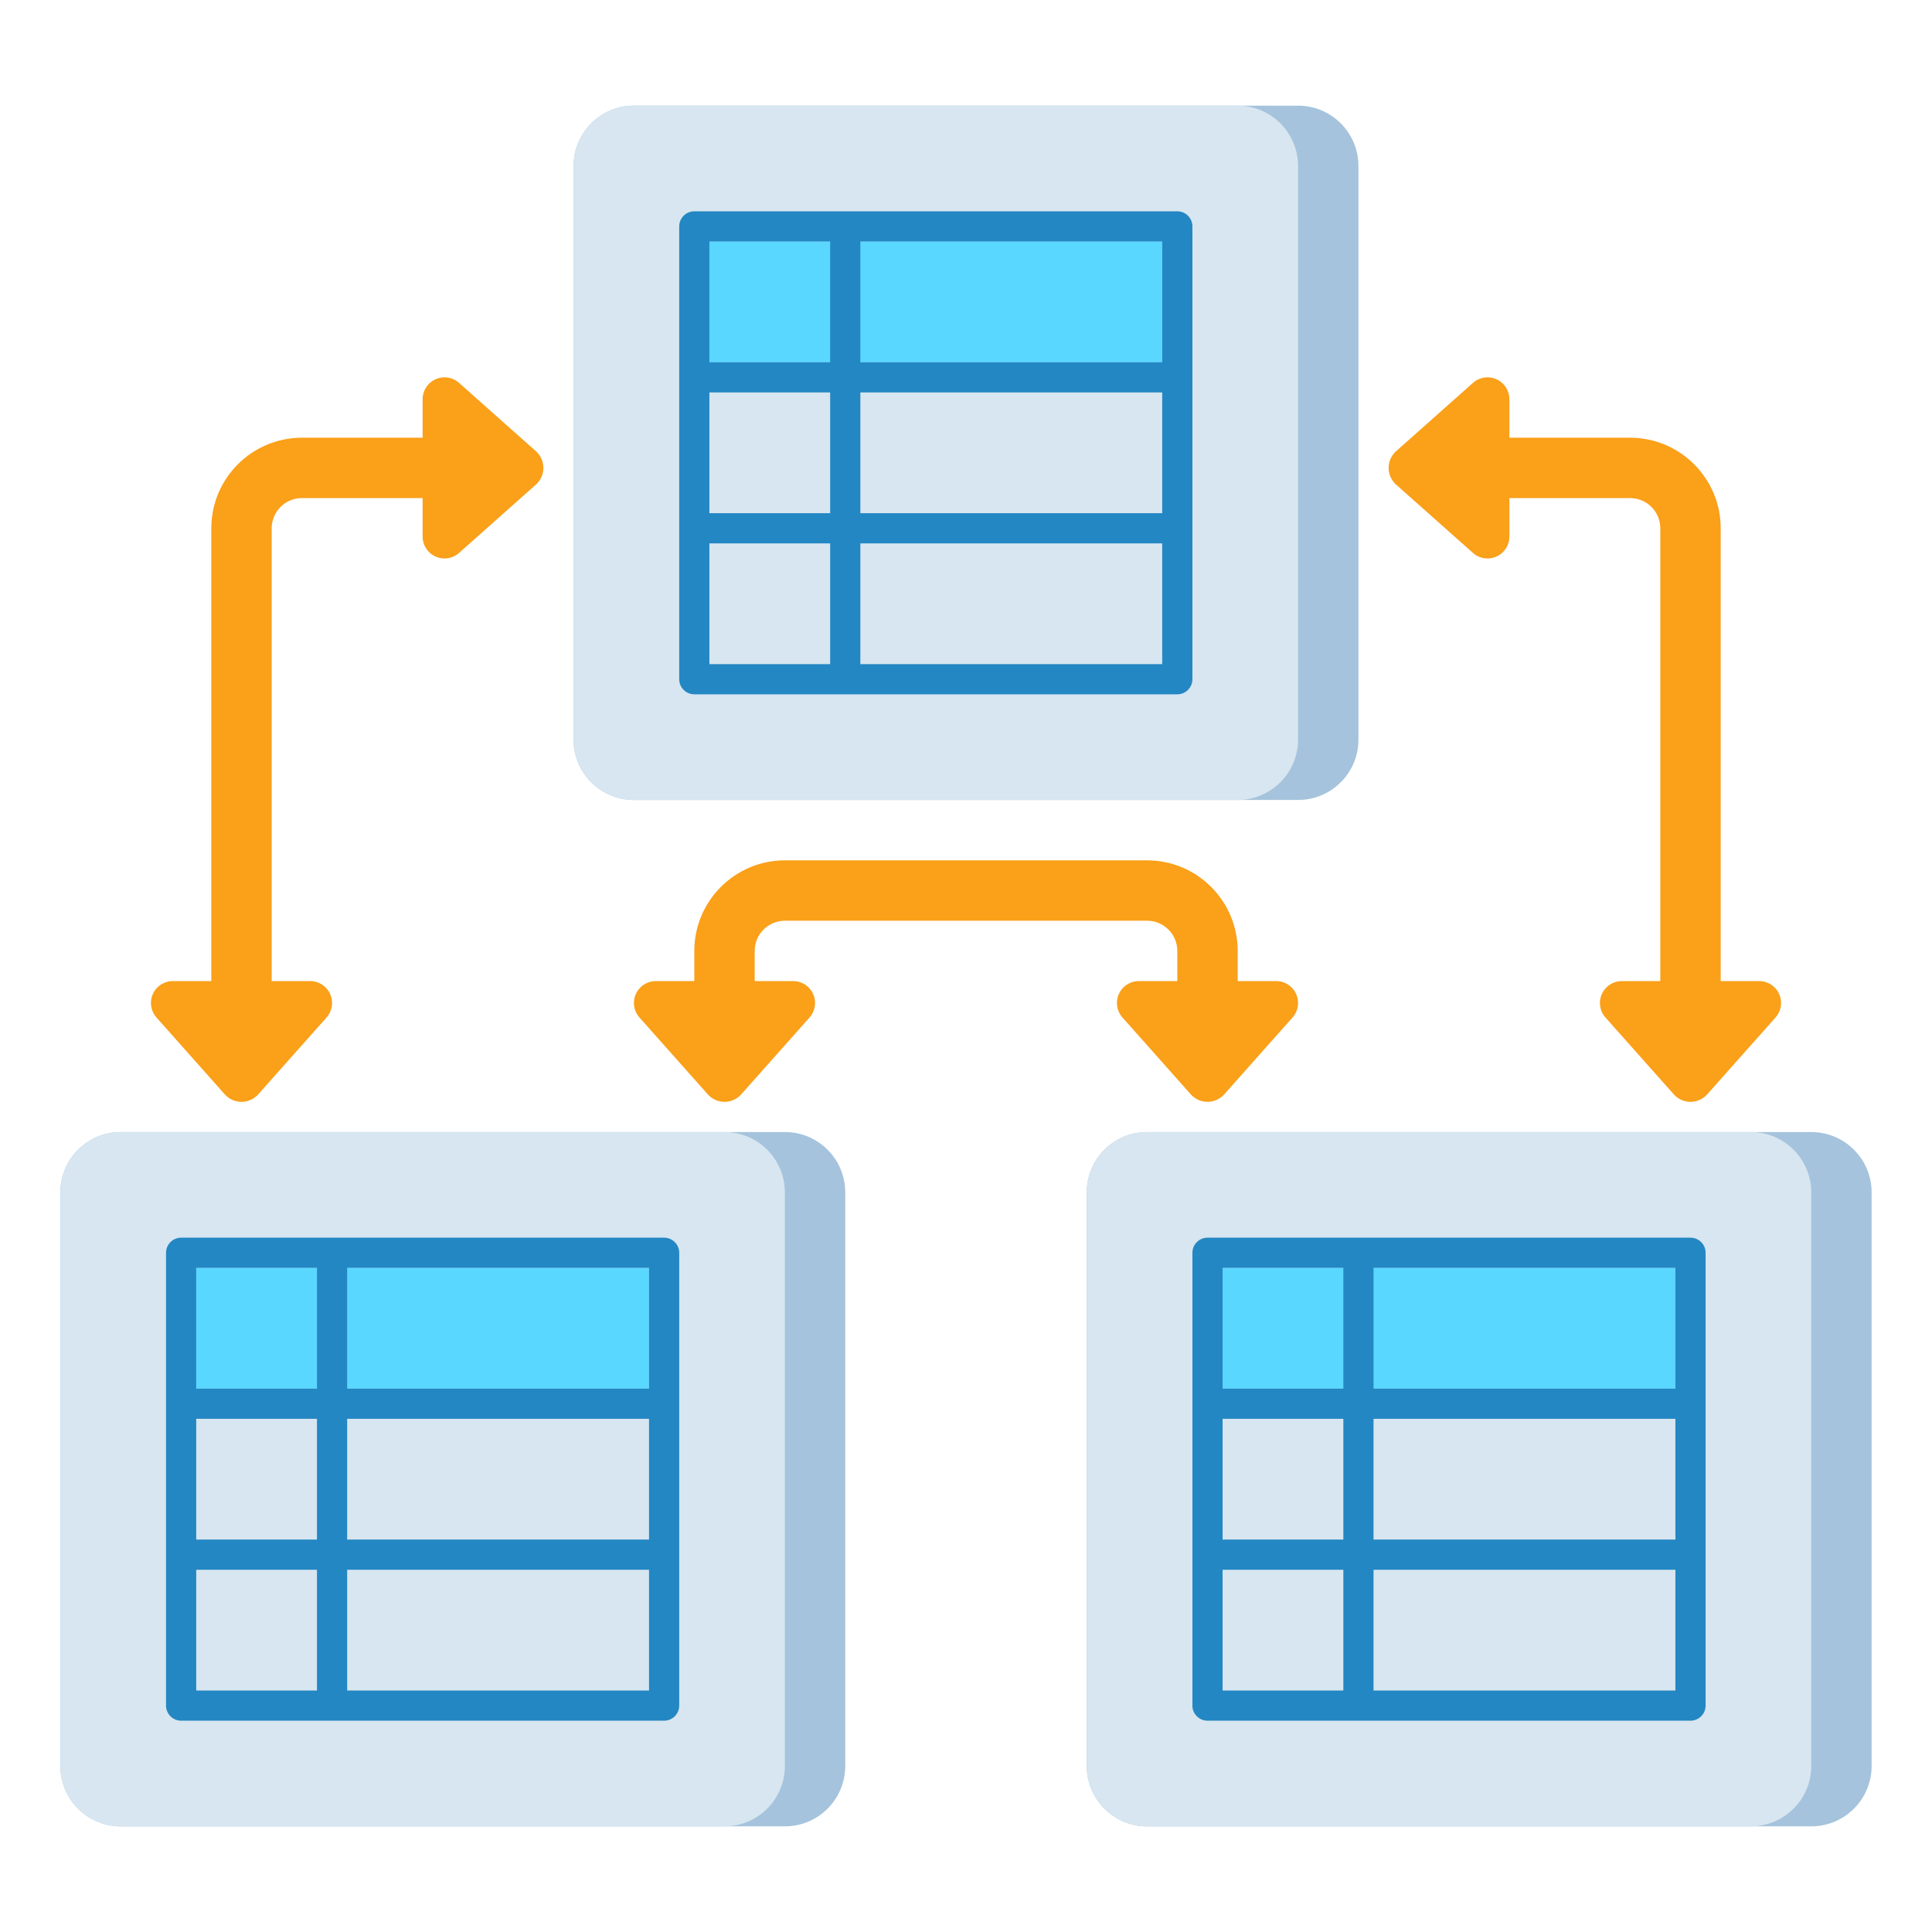
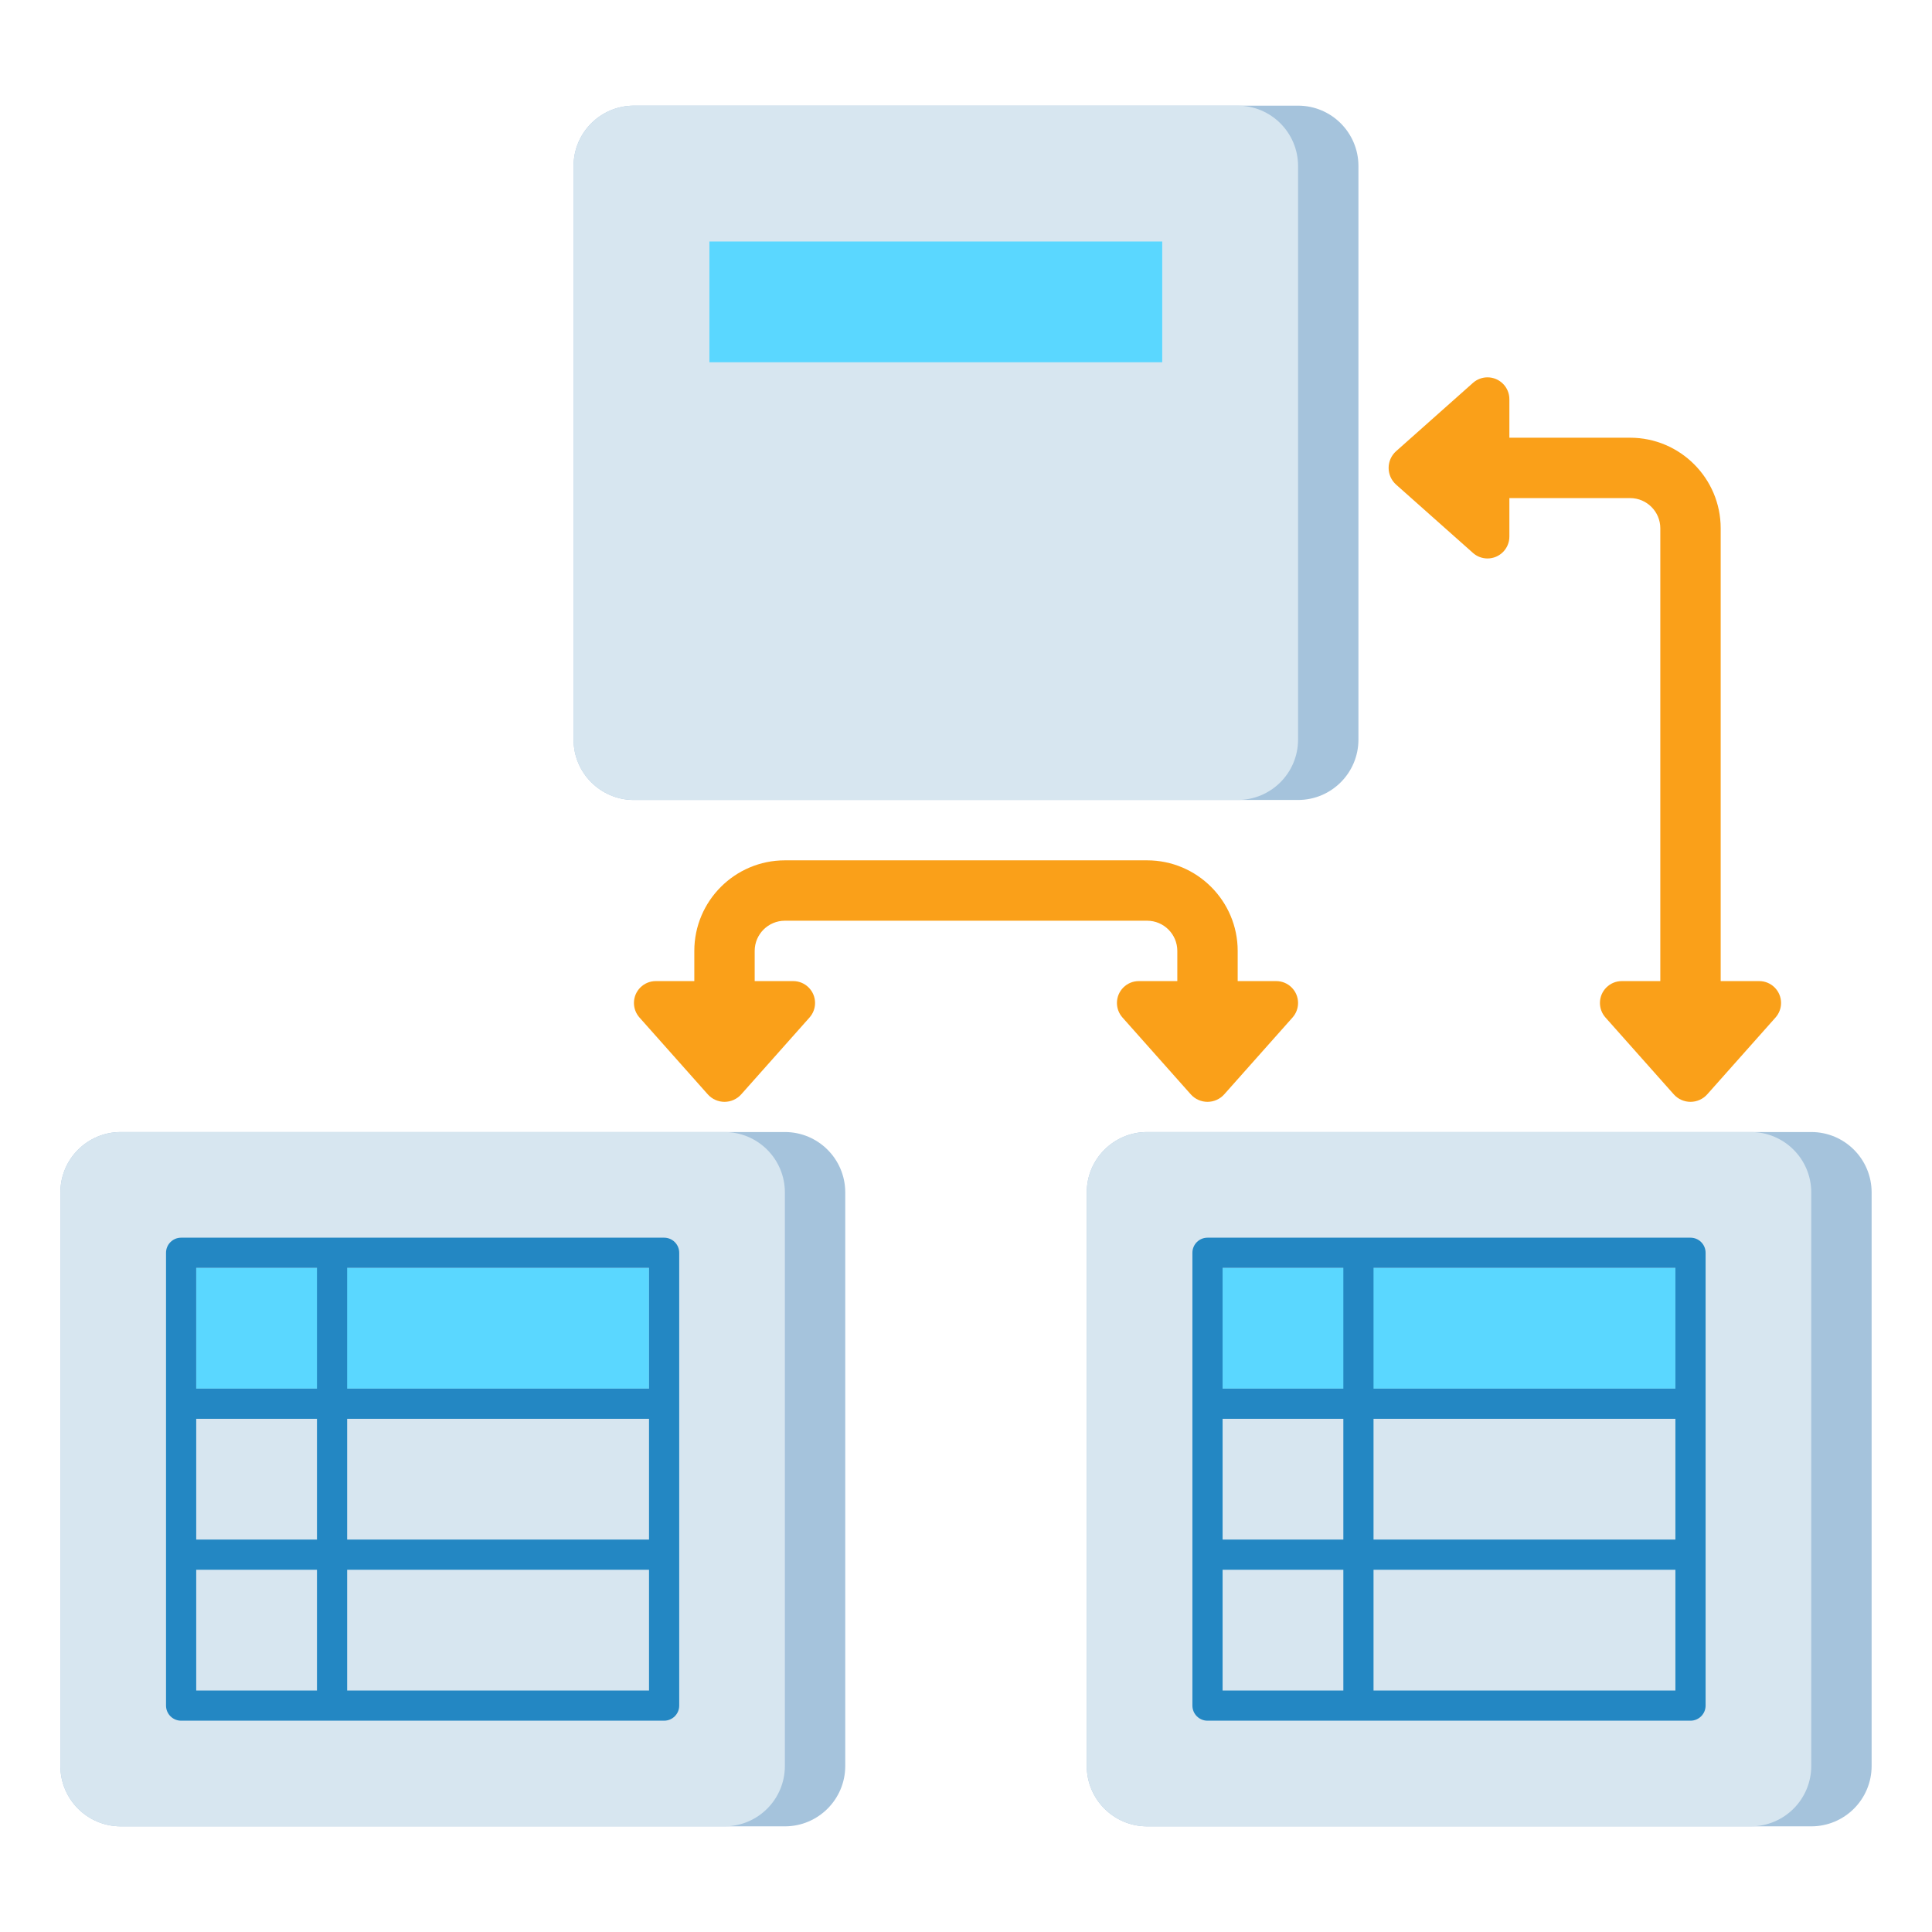
<svg xmlns="http://www.w3.org/2000/svg" version="1.1" id="Layer_1" x="0px" y="0px" viewBox="0 0 512 512" style="enable-background:new 0 0 512 512;" xml:space="preserve">
  <style type="text/css">
	.st0{fill:#FAA019;}
	.st1{fill:#FFCD05;}
	.st2{fill:#555A6E;}
	.st3{fill:#2387C3;}
	.st4{fill:#5AD7FF;}
	.st5{fill:#463C4B;}
	.st6{fill:#D7E6F0;}
	.st7{fill:#FAB991;}
	.st8{fill:#F0915A;}
	.st9{fill:#A5C3DC;}
	.st10{fill:#DC8200;}
	.st11{fill:#1E962D;}
	.st12{fill:#3CB44B;}
	.st13{fill:#289BC3;}
	.st14{fill:#FFEB23;}
	.st15{fill:#FAA51E;}
	.st16{fill:#F06423;}
	.st17{fill:#3C413C;}
	.st18{fill:#FFFFFF;}
	.st19{fill:#D7E6E6;}
	.st20{fill:#3FAFE1;}
	.st21{fill:#353744;}
	.st22{fill:#AAC3D7;}
	.st23{fill:#46508C;}
	.st24{fill:#F5FF41;}
	.st25{fill:#3C3C3C;}
</style>
  <g>
    <g>
      <g>
        <path class="st9" d="M208,484H32c-8.837,0-16-7.163-16-16V316c0-8.837,7.163-16,16-16h176c8.837,0,16,7.163,16,16v152     C224,476.837,216.837,484,208,484z" />
      </g>
      <g>
        <path class="st6" d="M192,484H32c-8.837,0-16-7.163-16-16V316c0-8.837,7.163-16,16-16h160c8.837,0,16,7.163,16,16v152     C208,476.837,200.837,484,192,484z" />
      </g>
      <g>
        <rect x="52" y="336" class="st4" width="120" height="31.999" />
      </g>
      <path class="st3" d="M176,328H48c-2.209,0-4,1.791-4,4v120c0,2.209,1.791,4,4,4h128c2.209,0,4-1.791,4-4V332    C180,329.791,178.209,328,176,328z M172,368H92v-32h80V368z M92,376h80v32H92V376z M84,408H52v-32h32V408z M84,336v32H52v-32H84z     M52,416h32v32H52V416z M92,448v-32h80v32H92z" />
    </g>
    <g>
      <g>
        <path class="st9" d="M480,484H304c-8.837,0-16-7.163-16-16V316c0-8.837,7.163-16,16-16h176c8.837,0,16,7.163,16,16v152     C496,476.837,488.837,484,480,484z" />
      </g>
      <g>
        <path class="st6" d="M464,484H304c-8.837,0-16-7.163-16-16V316c0-8.837,7.163-16,16-16h160c8.837,0,16,7.163,16,16v152     C480,476.837,472.837,484,464,484z" />
      </g>
      <g>
        <rect x="324" y="336" class="st4" width="120" height="31.999" />
      </g>
      <path class="st3" d="M448,328H320c-2.209,0-4,1.791-4,4v120c0,2.209,1.791,4,4,4h128c2.209,0,4-1.791,4-4V332    C452,329.791,450.209,328,448,328z M444,368h-80v-32h80V368z M364,376h80v32h-80V376z M356,408h-32v-32h32V408z M356,336v32h-32    v-32H356z M324,416h32v32h-32V416z M364,448v-32h80v32H364z" />
    </g>
    <g>
      <g>
        <path class="st9" d="M344,212H168c-8.837,0-16-7.163-16-16V44c0-8.837,7.163-16,16-16h176c8.837,0,16,7.163,16,16v152     C360,204.837,352.837,212,344,212z" />
      </g>
      <g>
        <path class="st6" d="M328,212H168c-8.837,0-16-7.163-16-16V44c0-8.837,7.163-16,16-16h160c8.837,0,16,7.163,16,16v152     C344,204.837,336.837,212,328,212z" />
      </g>
      <g>
        <rect x="188" y="64" class="st4" width="120" height="31.999" />
      </g>
-       <path class="st3" d="M312,56H184c-2.209,0-4,1.791-4,4v120c0,2.209,1.791,4,4,4h128c2.209,0,4-1.791,4-4V60    C316,57.791,314.209,56,312,56z M308,96h-80V64h80V96z M228,104h80v32h-80V104z M220,136h-32v-32h32V136z M220,64v32h-32V64H220z     M188,144h32v32h-32V144z M228,176v-32h80v32H228z" />
    </g>
-     <path class="st0" d="M142.007,119.562l-20.36-18.098c-1.061-0.943-2.431-1.464-3.851-1.464c-3.201,0-5.796,2.595-5.796,5.796V116   H80c-13.234,0-24,10.767-24,24v120H45.796c-3.201,0-5.796,2.595-5.796,5.796c0,1.419,0.521,2.79,1.464,3.851l18.098,20.36   C60.689,291.275,62.304,292,64,292s3.311-0.725,4.438-1.993l18.098-20.36c0.943-1.061,1.464-2.431,1.464-3.851   c0-3.201-2.595-5.796-5.796-5.796H72V140c0-4.411,3.589-8,8-8h32v10.203c0,3.201,2.595,5.796,5.796,5.796   c1.42,0,2.79-0.521,3.851-1.464l20.36-18.098c1.268-1.127,1.993-2.742,1.993-4.438S143.275,120.688,142.007,119.562z" />
    <path class="st0" d="M338.204,260H328v-8c0-13.233-10.766-24-24-24h-96c-13.234,0-24,10.767-24,24v8h-10.204   c-3.201,0-5.796,2.595-5.796,5.796c0,1.419,0.521,2.79,1.464,3.851l18.098,20.36c1.127,1.268,2.742,1.993,4.438,1.993   s3.311-0.725,4.438-1.993l18.098-20.36c0.943-1.061,1.464-2.431,1.464-3.851c0-3.201-2.595-5.796-5.796-5.796H200v-8   c0-4.411,3.589-8,8-8h96c4.411,0,8,3.589,8,8v8h-10.204c-3.201,0-5.796,2.595-5.796,5.796c0,1.419,0.521,2.79,1.464,3.851   l18.098,20.36c1.127,1.268,2.742,1.993,4.438,1.993s3.311-0.725,4.438-1.993l18.098-20.36c0.943-1.061,1.464-2.431,1.464-3.851   C344,262.595,341.405,260,338.204,260z" />
    <path class="st0" d="M466.204,260H456V140c0-13.233-10.766-24-24-24h-32v-10.204c0-3.201-2.595-5.796-5.796-5.796   c-1.42,0-2.79,0.521-3.851,1.464l-20.36,18.098C368.725,120.688,368,122.304,368,124s0.725,3.312,1.993,4.438l20.36,18.098   c1.061,0.943,2.431,1.464,3.851,1.464c3.201,0,5.796-2.595,5.796-5.796V132h32c4.411,0,8,3.589,8,8v120h-10.204   c-3.201,0-5.796,2.595-5.796,5.796c0,1.419,0.521,2.79,1.464,3.851l18.098,20.36c1.127,1.268,2.742,1.993,4.438,1.993   s3.311-0.725,4.438-1.993l18.098-20.36c0.943-1.061,1.464-2.431,1.464-3.851C472,262.595,469.405,260,466.204,260z" />
  </g>
</svg>